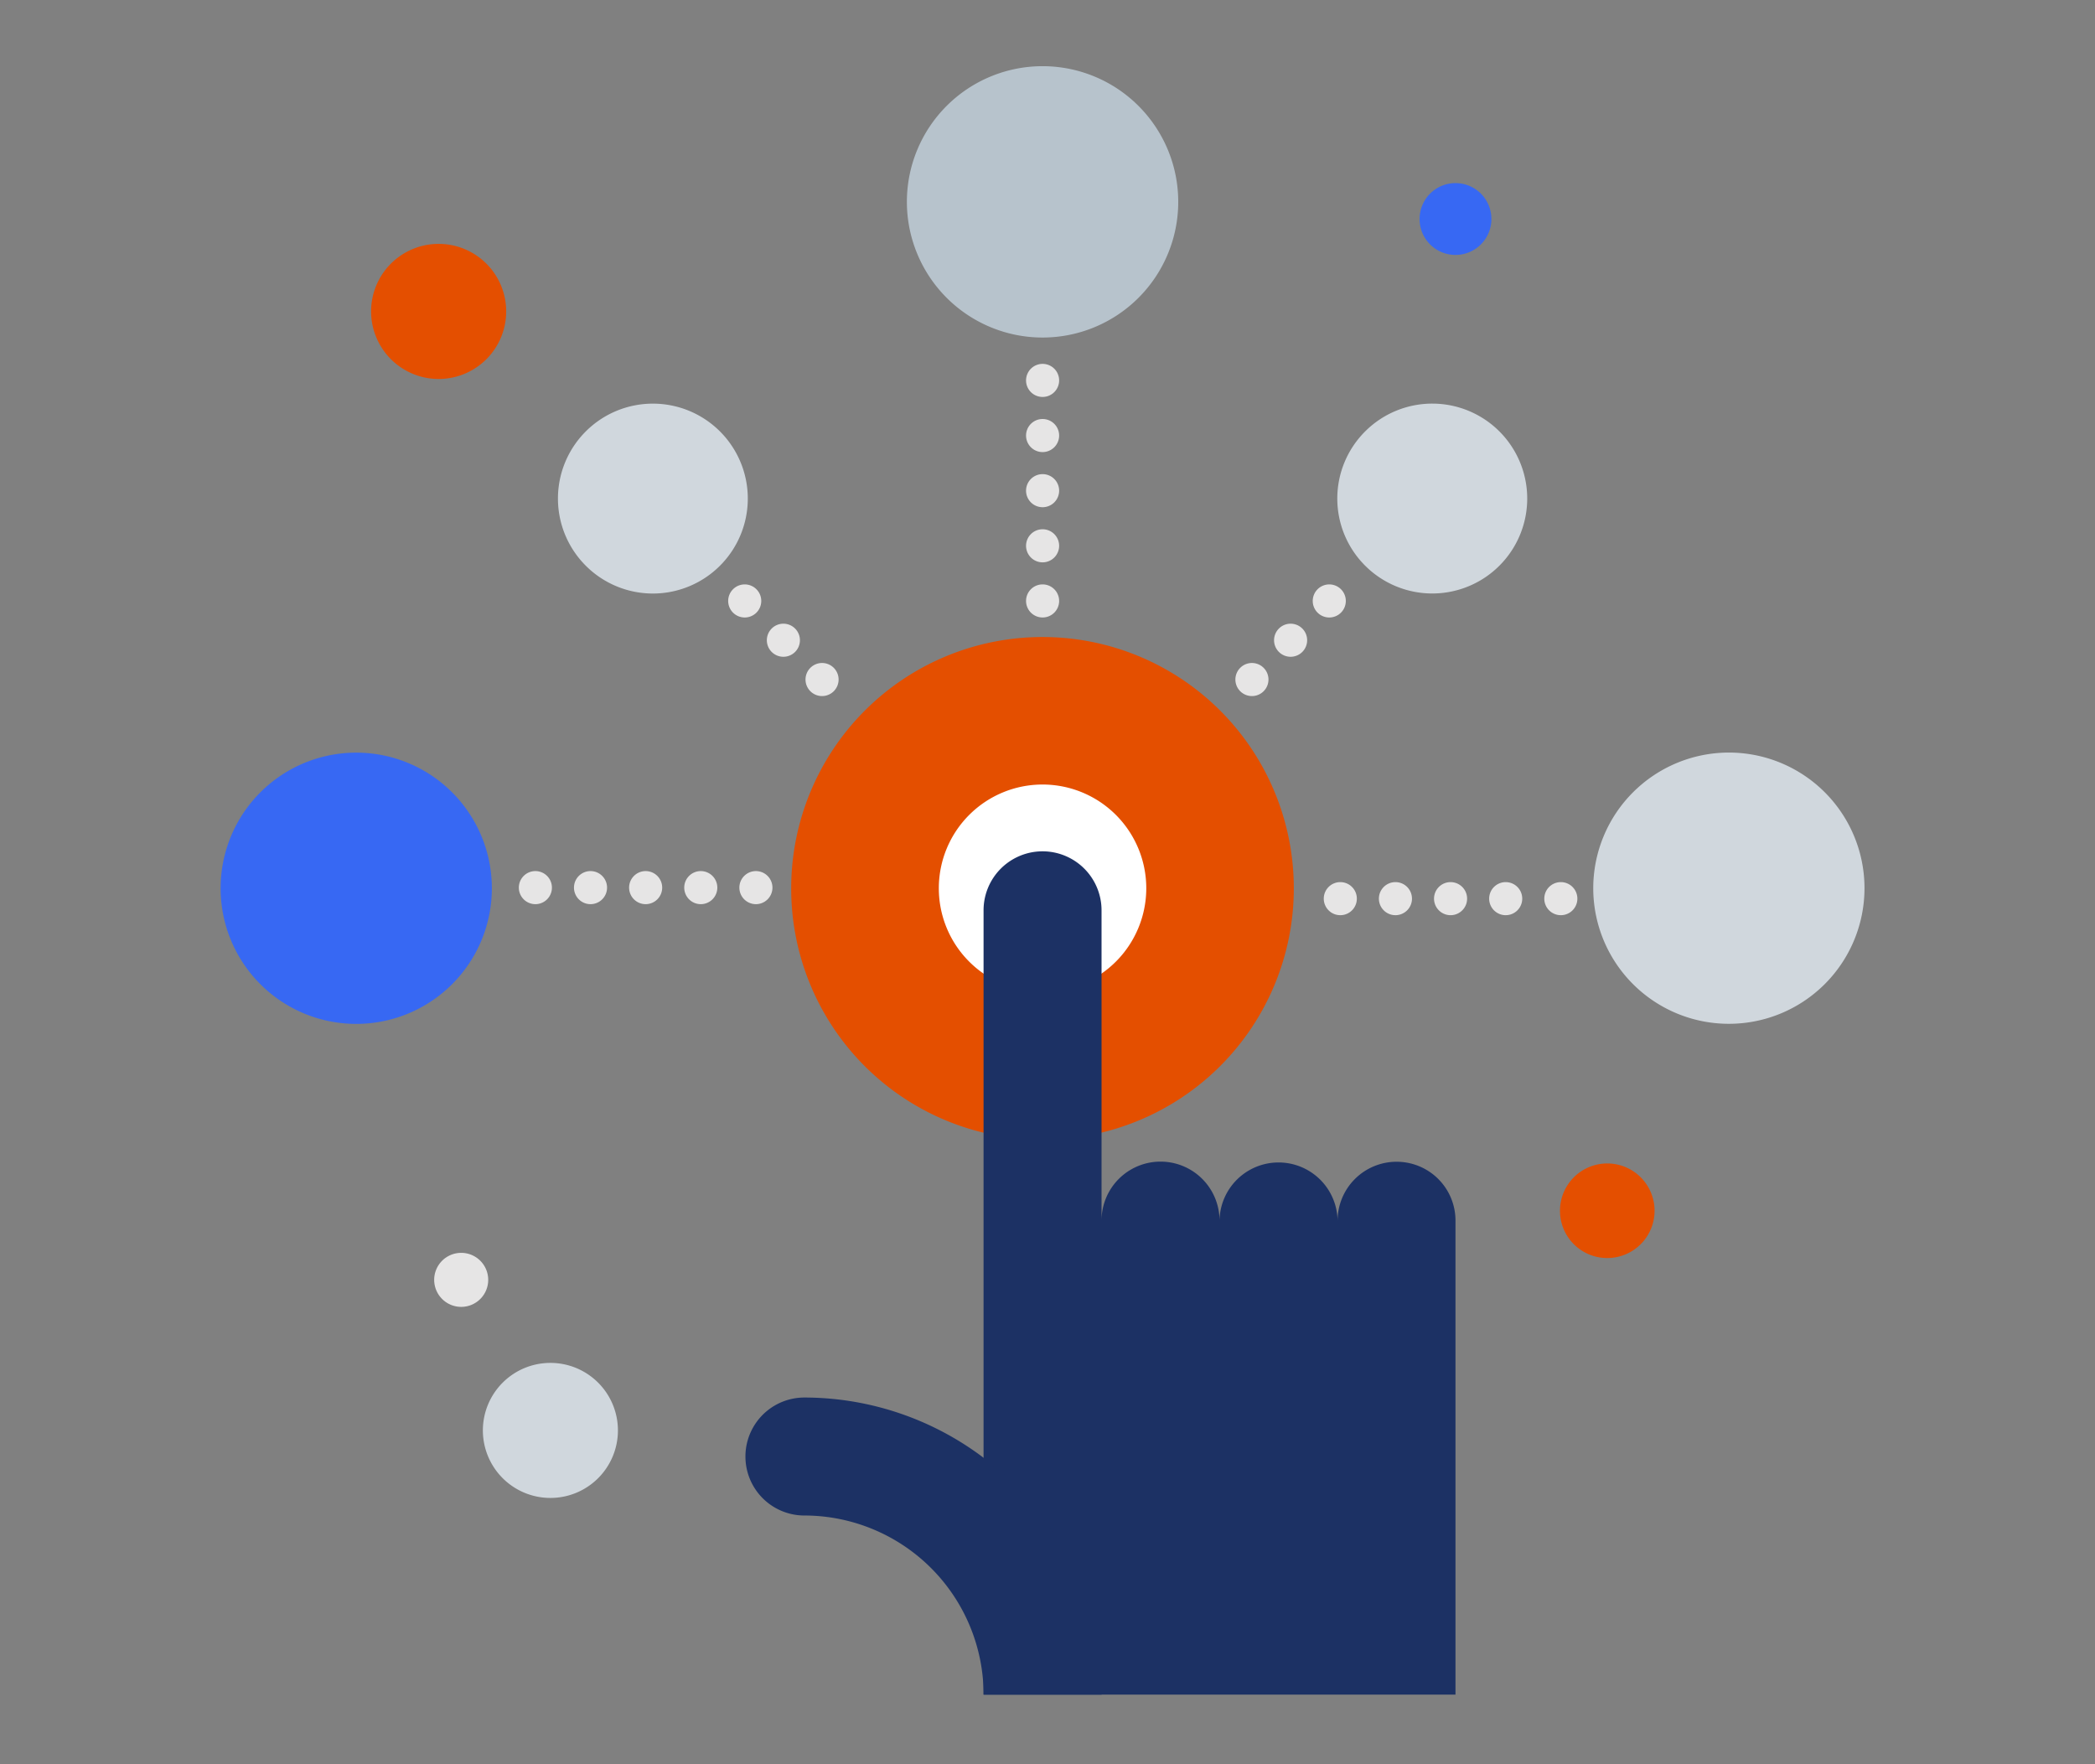
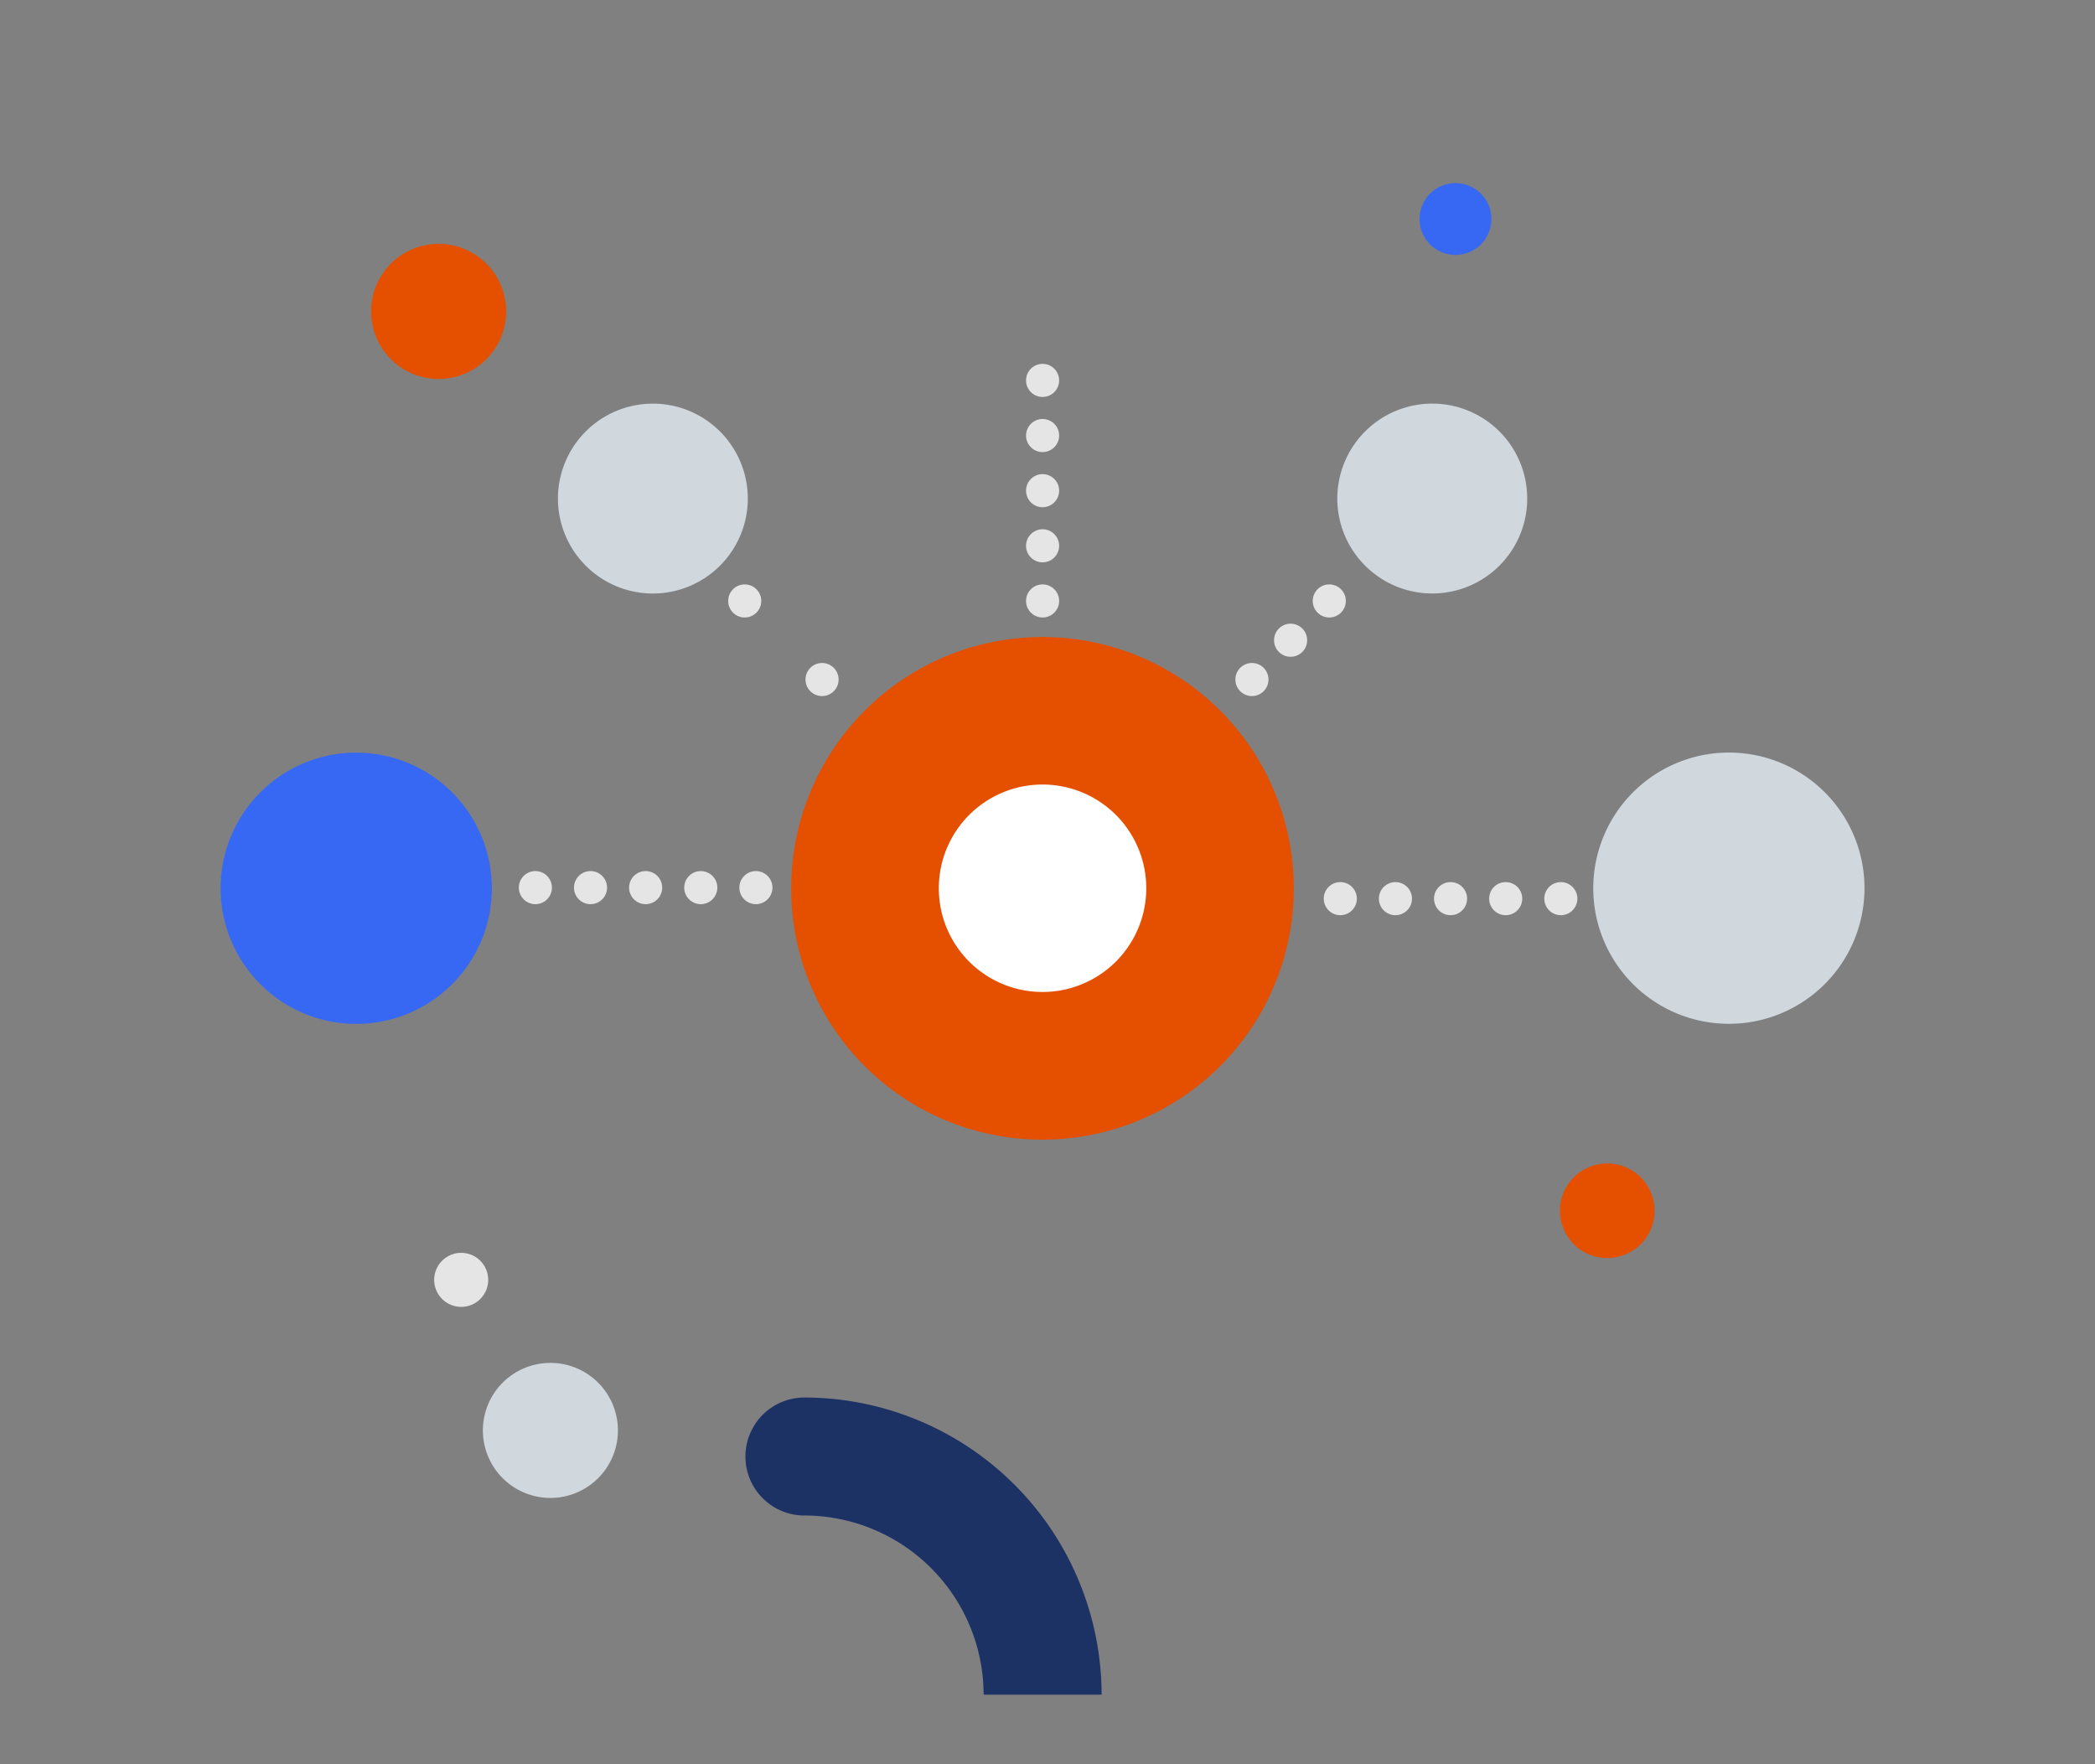
<svg xmlns="http://www.w3.org/2000/svg" width="190" height="160" viewBox="0 0 190 160">
  <rect x="0" y="0" width="190" height="160" fill="#808080" stroke="none" />
  <defs>
    <style>
            .cls-2{fill:#e6e5e5}.cls-3{fill:#e44f00}.cls-4{fill:#d0d7dd}.cls-5{fill:#3768f3}.cls-8{fill:#1c3164}
        </style>
  </defs>
  <g id="wigomon_function_06" transform="translate(-1341.917 -86.614)">
    <g id="그룹_9319" transform="translate(38.972 -403.042)">
      <path id="패스_10872" d="M1342.322 605.731a2.45 2.45 0 1 1 2.452 2.448 2.453 2.453 0 0 1-2.452-2.448" class="cls-2" />
      <path id="패스_10873" d="M1444.423 599.459a4.289 4.289 0 1 1 4.29 4.291 4.286 4.286 0 0 1-4.29-4.291" class="cls-3" />
      <path id="패스_10874" d="M1346.738 619.385a6.124 6.124 0 1 1 6.123 6.122 6.127 6.127 0 0 1-6.123-6.122" class="cls-4" />
      <path id="패스_10875" d="M1336.6 517.9a6.126 6.126 0 1 1 6.126 6.126 6.131 6.131 0 0 1-6.126-6.126" class="cls-3" />
      <path id="패스_10876" d="M1431.69 509.522a3.257 3.257 0 1 1 3.258 3.254 3.255 3.255 0 0 1-3.258-3.254" class="cls-5" />
-       <path id="패스_10877" fill="#b7c3cc" d="M1385.192 507.962a12.305 12.305 0 1 1 12.306 12.306 12.311 12.311 0 0 1-12.306-12.306" />
      <path id="패스_10878" d="M1426.755 528.78a8.61 8.61 0 1 1 0 12.18 8.6 8.6 0 0 1 0-12.18" class="cls-4" />
      <path id="패스_10879" d="M1356.069 540.96a8.609 8.609 0 1 1 12.173 0 8.6 8.6 0 0 1-12.173 0" class="cls-4" />
      <path id="패스_10880" d="M1335.243 582.515a12.3 12.3 0 1 1 12.31-12.3 12.3 12.3 0 0 1-12.31 12.3" class="cls-5" />
      <path id="패스_10881" d="M1459.75 557.907a12.3 12.3 0 1 1-12.31 12.307 12.311 12.311 0 0 1 12.31-12.307" class="cls-4" />
      <path id="패스_10882" d="M1374.7 570.2a22.792 22.792 0 1 1 22.794 22.812A22.767 22.767 0 0 1 1374.7 570.2" class="cls-3" />
      <path id="패스_10883" fill="#fff" d="M1388.089 570.2a9.407 9.407 0 1 1 9.409 9.42 9.4 9.4 0 0 1-9.409-9.42" />
      <g id="그룹_9313">
-         <path id="패스_10884" d="M1433.386 596.58a5.353 5.353 0 0 0-9.133 3.782 5.354 5.354 0 0 0-10.707 0v-.007a5.348 5.348 0 0 0-10.7 0v-28.141a5.349 5.349 0 1 0-10.7 0v71.13h42.8v-42.982a5.325 5.325 0 0 0-1.562-3.782" class="cls-8" />
        <path id="패스_10885" d="M1375.9 616.4a5.349 5.349 0 1 0 0 10.7 16.273 16.273 0 0 1 16.252 16.249h10.7A26.983 26.983 0 0 0 1375.9 616.4" class="cls-8" />
      </g>
      <path id="패스_10886" d="M1426 571.156a1.5 1.5 0 1 1-1.5-1.5 1.5 1.5 0 0 1 1.5 1.5" class="cls-2" />
      <path id="패스_10887" d="M1431 571.156a1.5 1.5 0 1 1-1.5-1.5 1.5 1.5 0 0 1 1.5 1.5" class="cls-2" />
      <path id="패스_10888" d="M1436 571.156a1.5 1.5 0 1 1-1.5-1.5 1.5 1.5 0 0 1 1.5 1.5" class="cls-2" />
      <path id="패스_10889" d="M1441 571.156a1.5 1.5 0 1 1-1.5-1.5 1.5 1.5 0 0 1 1.5 1.5" class="cls-2" />
      <path id="패스_10890" d="M1446 571.156a1.5 1.5 0 1 1-1.5-1.5 1.5 1.5 0 0 1 1.5 1.5" class="cls-2" />
      <path id="패스_10891" d="M1353 570.156a1.5 1.5 0 1 1-1.5-1.5 1.5 1.5 0 0 1 1.5 1.5" class="cls-2" />
      <path id="패스_10892" d="M1358 570.156a1.5 1.5 0 1 1-1.5-1.5 1.5 1.5 0 0 1 1.5 1.5" class="cls-2" />
      <path id="패스_10893" d="M1363 570.156a1.5 1.5 0 1 1-1.5-1.5 1.5 1.5 0 0 1 1.5 1.5" class="cls-2" />
      <path id="패스_10894" d="M1368 570.156a1.5 1.5 0 1 1-1.5-1.5 1.5 1.5 0 0 1 1.5 1.5" class="cls-2" />
      <path id="패스_10895" d="M1373 570.156a1.5 1.5 0 1 1-1.5-1.5 1.5 1.5 0 0 1 1.5 1.5" class="cls-2" />
      <path id="패스_10896" d="M1397.5 542.656a1.5 1.5 0 1 1-1.5 1.5 1.5 1.5 0 0 1 1.5-1.5" class="cls-2" />
      <path id="패스_10897" d="M1397.5 537.656a1.5 1.5 0 1 1-1.5 1.5 1.5 1.5 0 0 1 1.5-1.5" class="cls-2" />
      <path id="패스_10898" d="M1397.5 532.656a1.5 1.5 0 1 1-1.5 1.5 1.5 1.5 0 0 1 1.5-1.5" class="cls-2" />
      <path id="패스_10899" d="M1397.5 527.656a1.5 1.5 0 1 1-1.5 1.5 1.5 1.5 0 0 1 1.5-1.5" class="cls-2" />
      <path id="패스_10900" d="M1397.5 522.656a1.5 1.5 0 1 1-1.5 1.5 1.5 1.5 0 0 1 1.5-1.5" class="cls-2" />
      <path id="패스_10901" d="M1417.537 550.214a1.5 1.5 0 1 1-2.121.018 1.5 1.5 0 0 1 2.121-.018" class="cls-2" />
      <path id="패스_10902" d="M1421.045 546.651a1.5 1.5 0 1 1-2.121.017 1.5 1.5 0 0 1 2.121-.017" class="cls-2" />
      <path id="패스_10903" d="M1424.552 543.088a1.5 1.5 0 1 1-2.121.017 1.5 1.5 0 0 1 2.121-.017" class="cls-2" />
      <path id="패스_10904" d="M1376.448 550.214a1.5 1.5 0 1 0 2.121.018 1.5 1.5 0 0 0-2.121-.018" class="cls-2" />
-       <path id="패스_10905" d="M1372.94 546.651a1.5 1.5 0 1 0 2.121.017 1.5 1.5 0 0 0-2.121-.017" class="cls-2" />
      <path id="패스_10906" d="M1369.433 543.088a1.5 1.5 0 1 0 2.122.017 1.5 1.5 0 0 0-2.122-.017" class="cls-2" />
    </g>
  </g>
</svg>